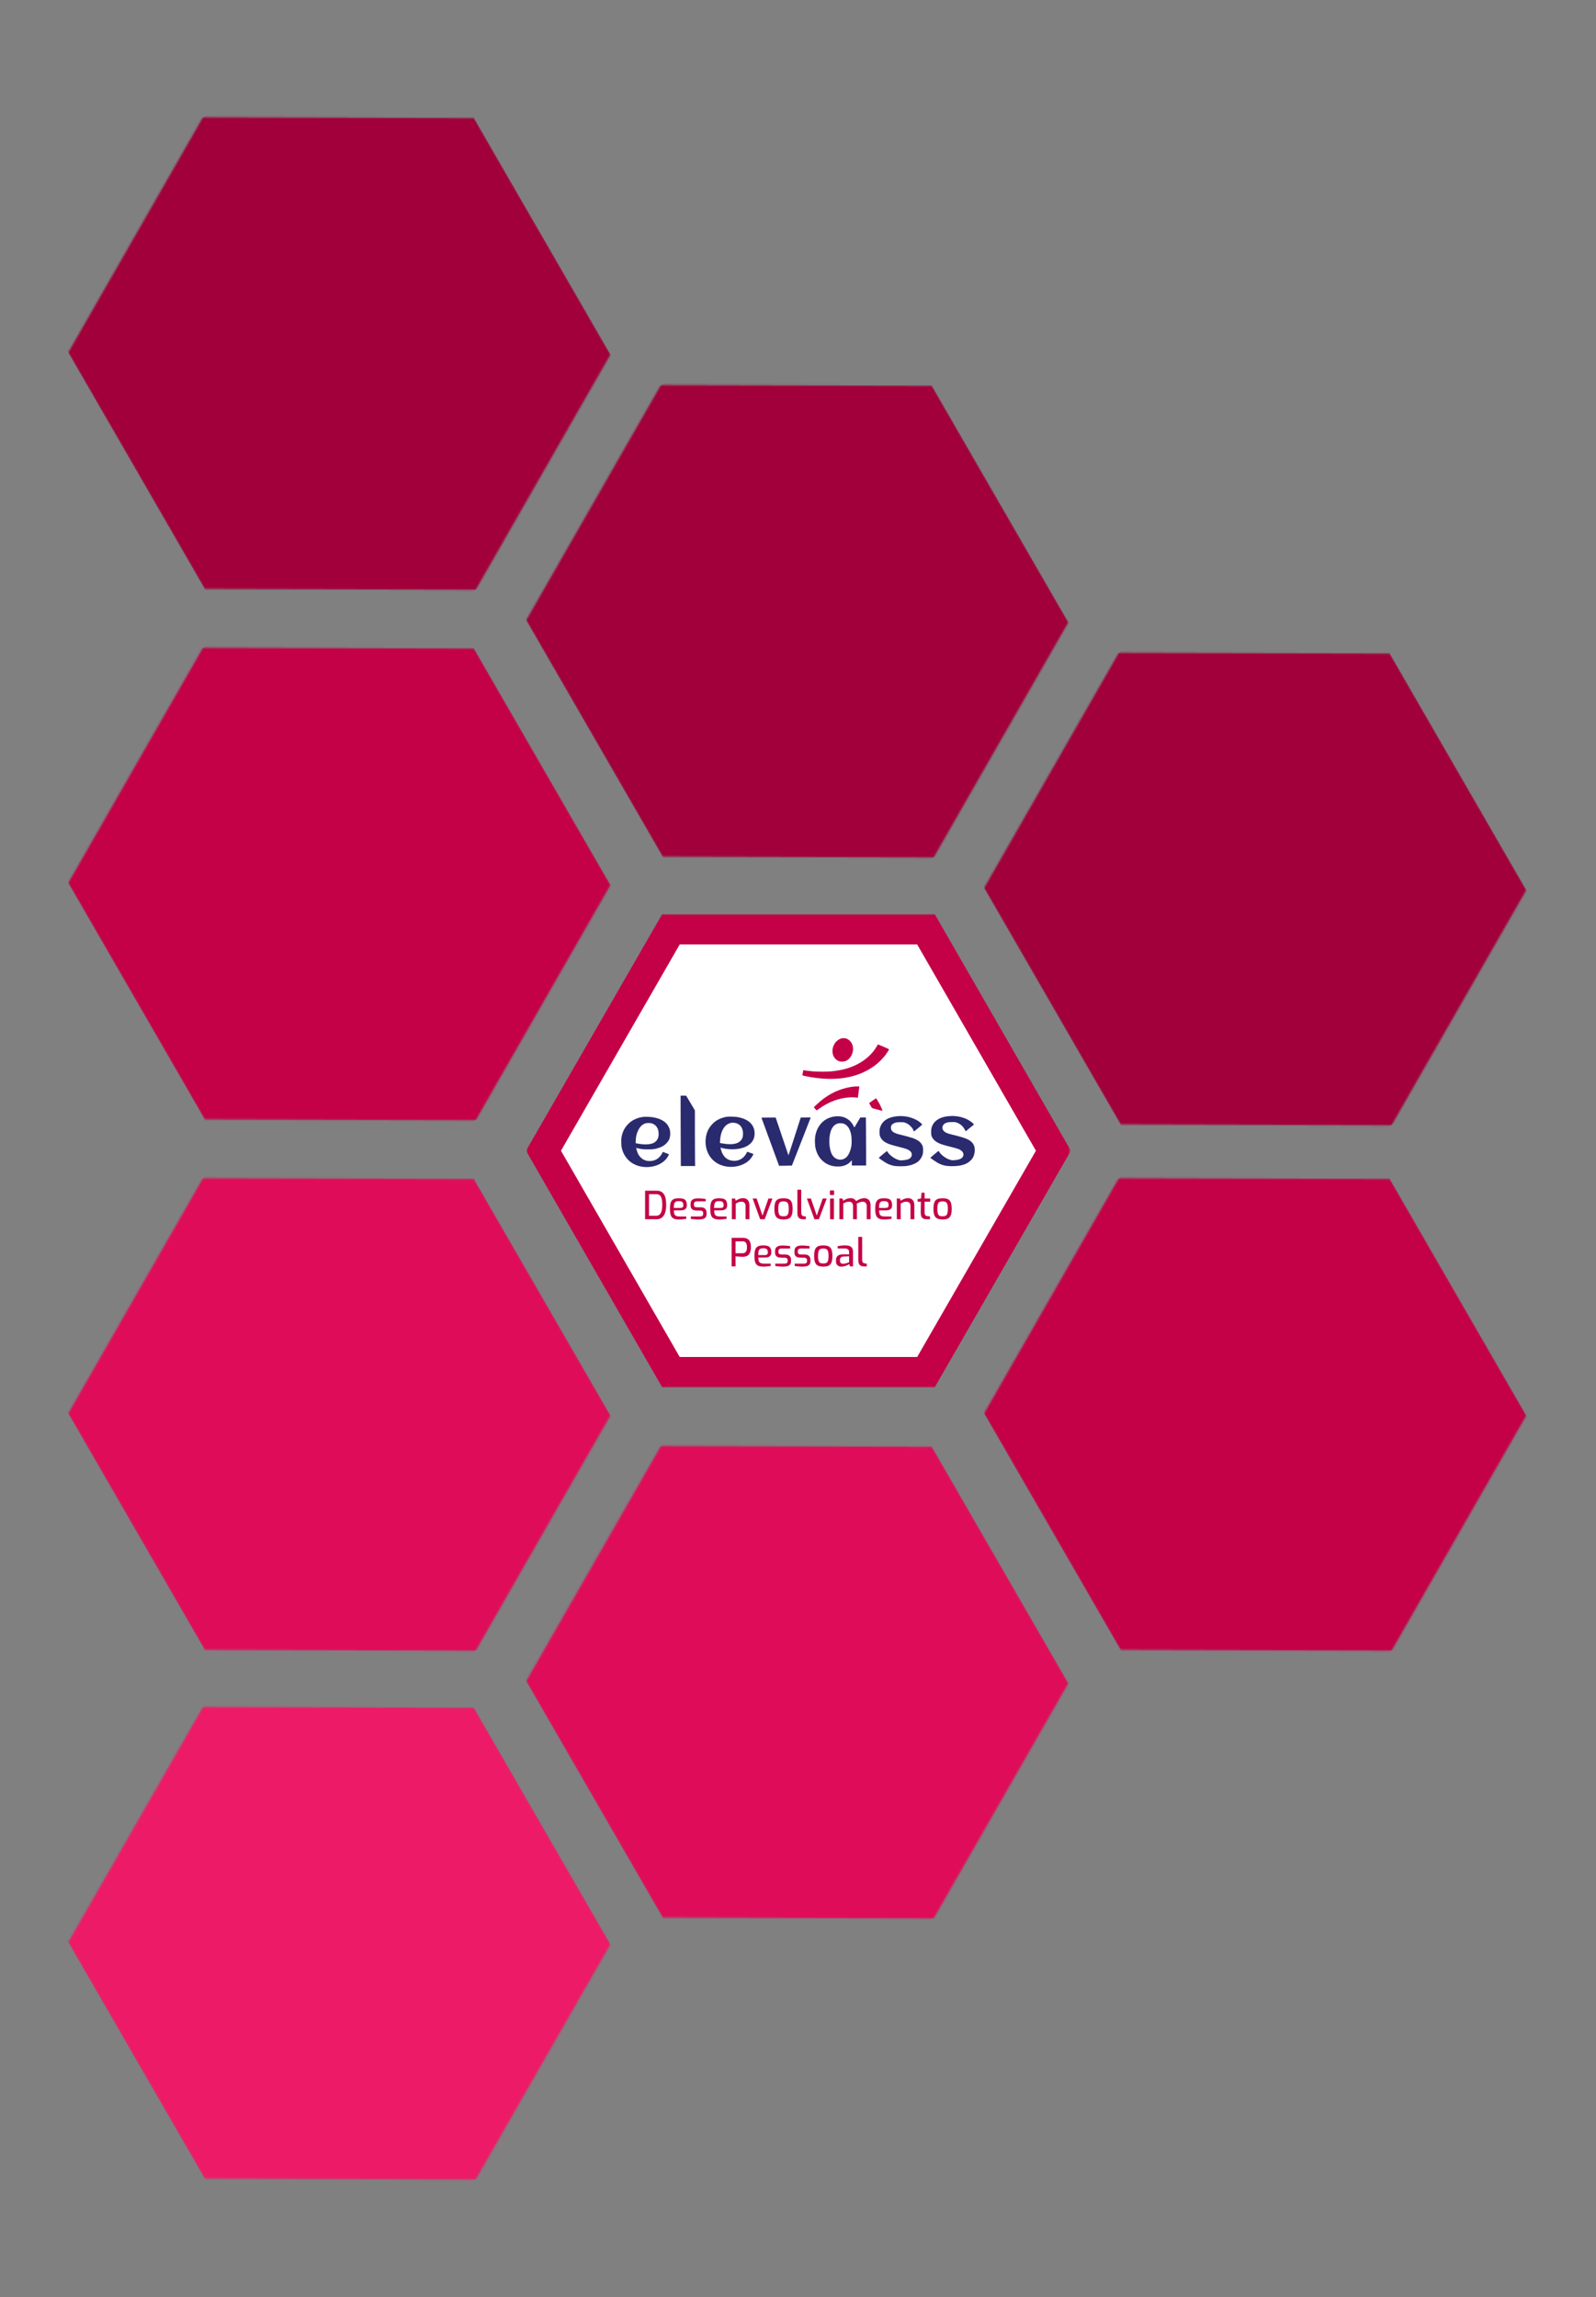
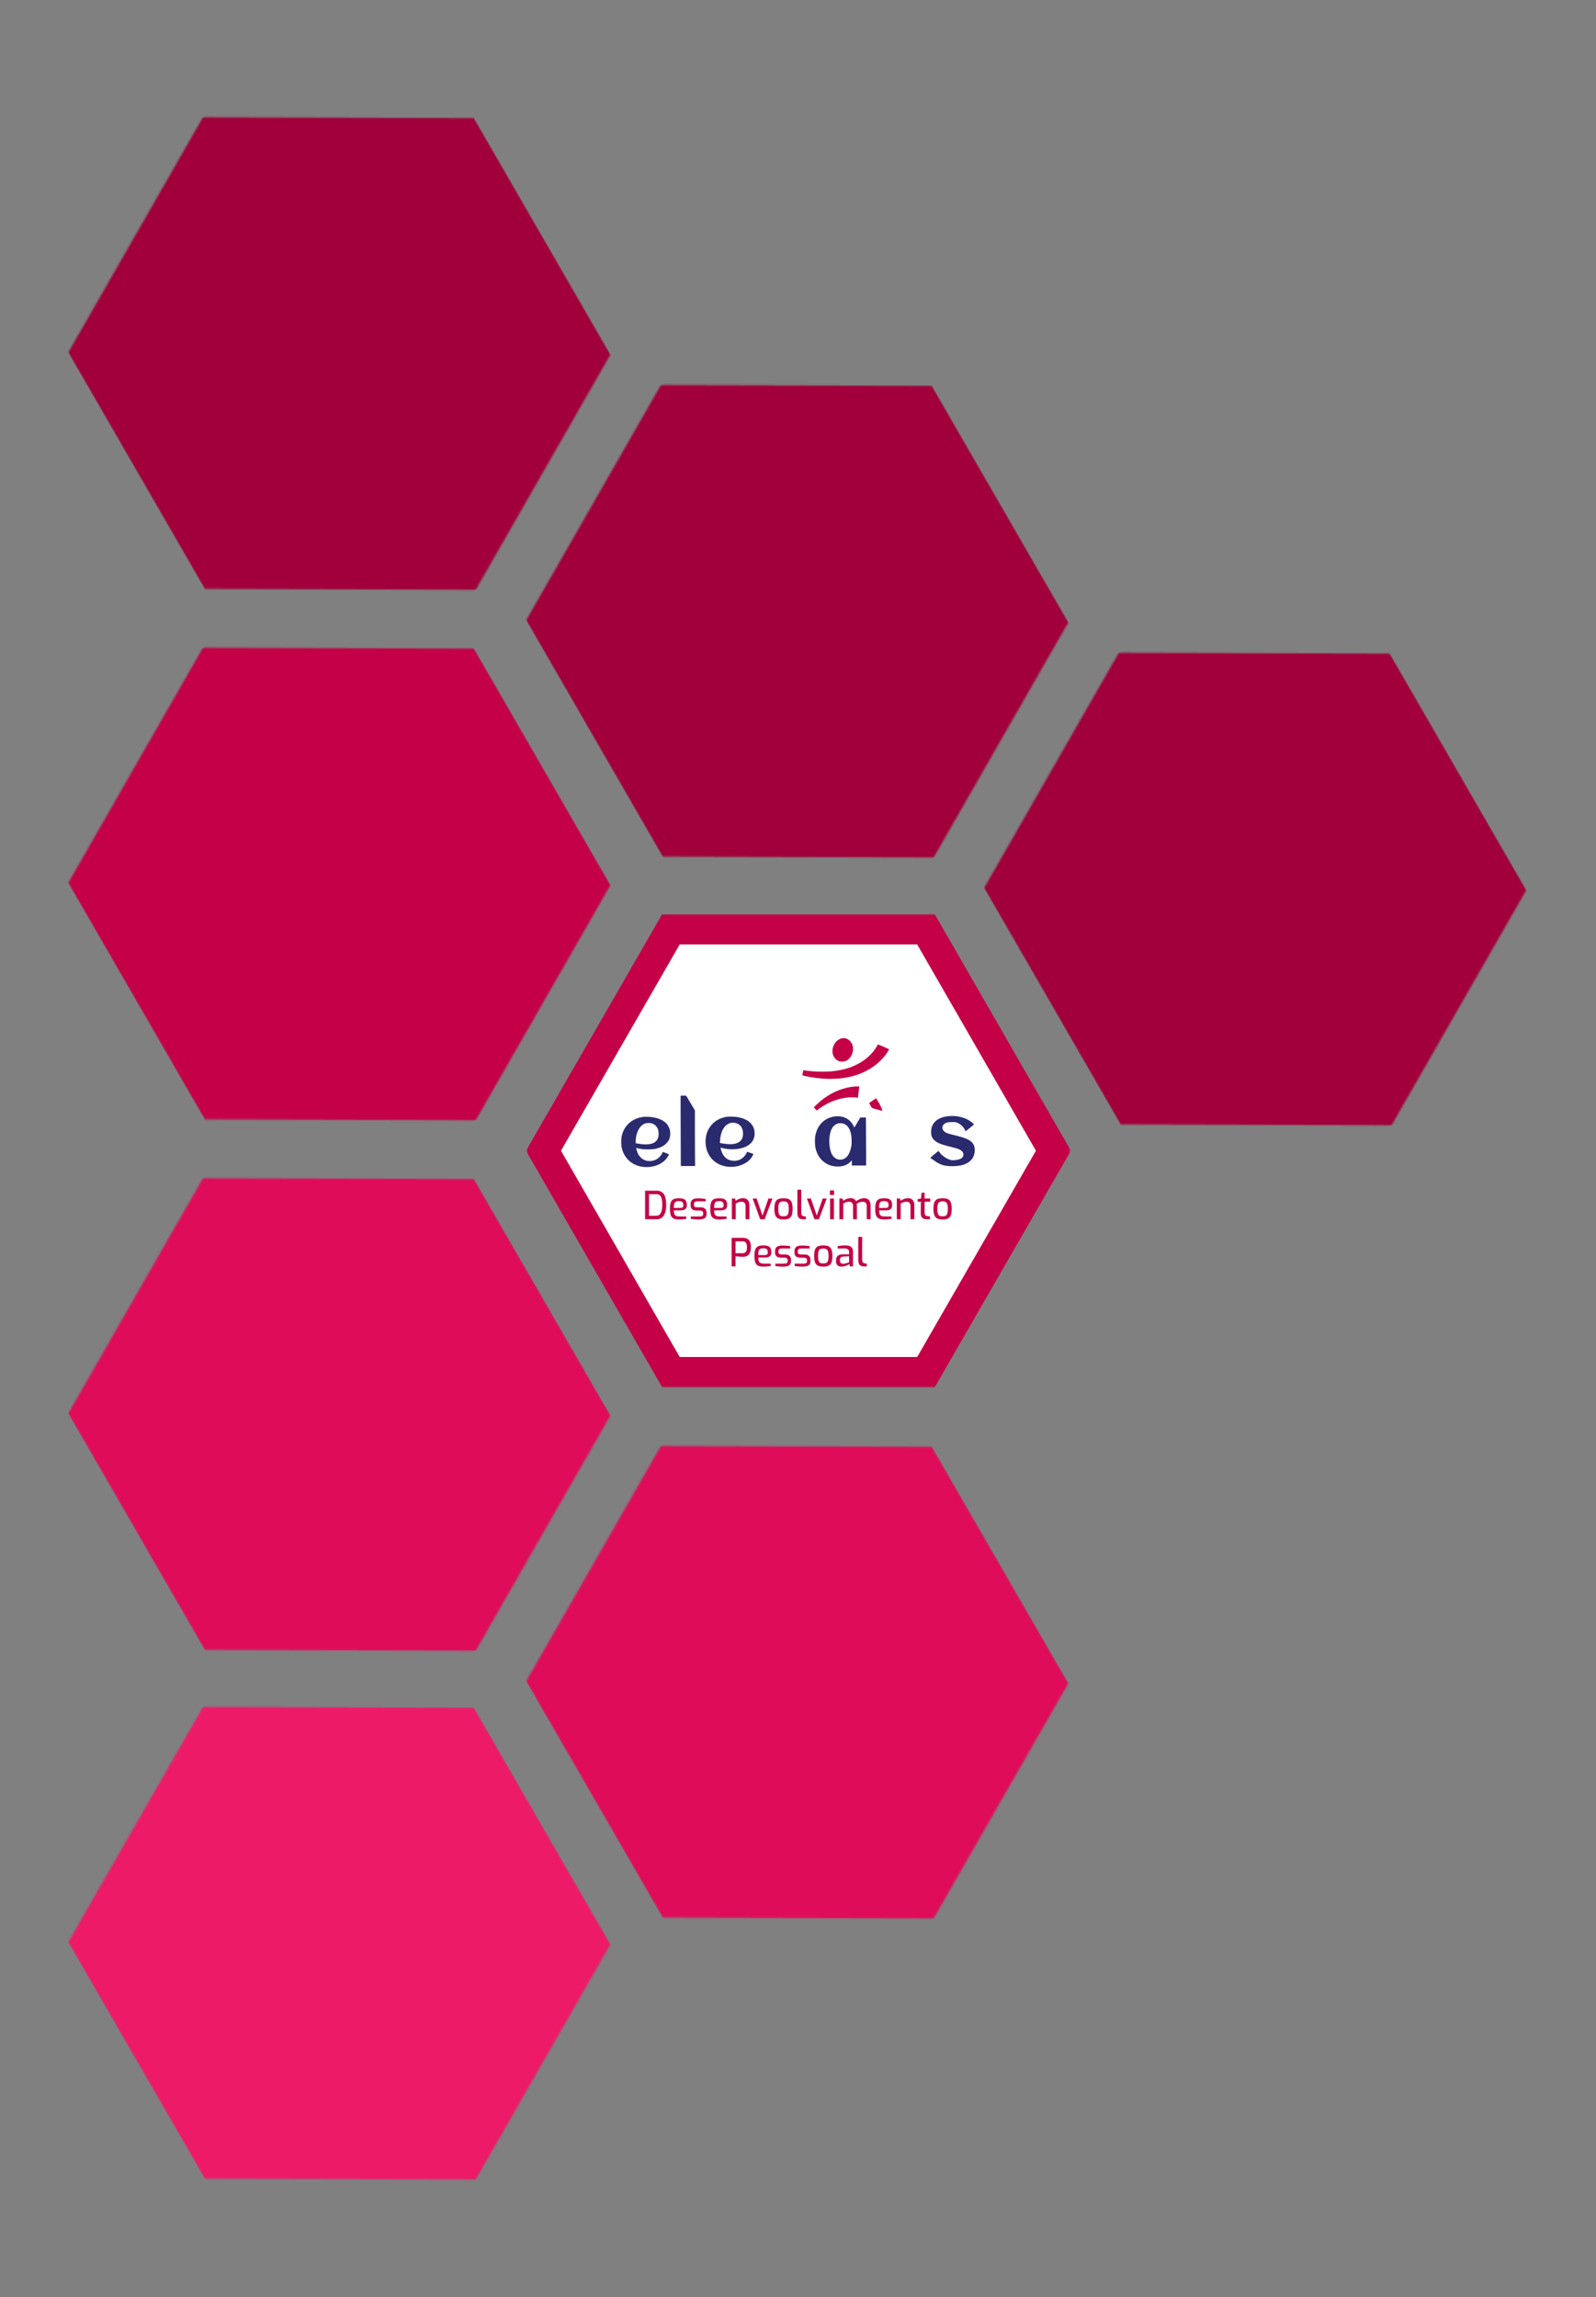
<svg xmlns="http://www.w3.org/2000/svg" width="948" height="1364" viewBox="0 0 948 1364" fill="none">
  <rect x="0" y="0" width="948" height="1364" fill="#808080" stroke="none" />
  <mask id="mask0_2036_422" style="mask-type:luminance" maskUnits="userSpaceOnUse" x="313" y="542" width="323" height="282">
    <path d="M626.529 814.812H322V551.813H626.529V814.812Z" fill="white" stroke="white" stroke-width="18" />
  </mask>
  <g class="opacity" mask="url(#mask0_2036_422)">
    <path d="M398.547 551.813H549.982L625.709 683.313L549.982 814.812H398.548L322.82 683.313L398.547 551.813Z" fill="white" stroke="#C40047" stroke-width="18" />
  </g>
  <mask id="mask1_2036_422" style="mask-type:luminance" maskUnits="userSpaceOnUse" x="40" y="699" width="323" height="282">
    <path d="M120.567 699.611L281.634 700.15L362.634 840.446L282.567 980.203L121.5 979.664L40.5 839.368L120.567 699.611Z" fill="white" />
  </mask>
  <g mask="url(#mask1_2036_422)">
    <path d="M162 1049.81L-4.82798e-06 769.22L241.134 630.002L403.134 910.594L162 1049.81Z" fill="#DF0C59" />
  </g>
  <mask id="mask2_2036_422" style="mask-type:luminance" maskUnits="userSpaceOnUse" x="584" y="387" width="323" height="282">
    <path d="M664.567 387.611L825.634 388.15L906.634 528.446L826.567 668.203L665.5 667.664L584.5 527.368L664.567 387.611Z" fill="white" />
  </mask>
  <g mask="url(#mask2_2036_422)">
    <path d="M706 737.812L544 457.22L785.134 318.002L947.134 598.594L706 737.812Z" fill="#A1003A" />
  </g>
  <mask id="mask3_2036_422" style="mask-type:luminance" maskUnits="userSpaceOnUse" x="584" y="699" width="323" height="282">
-     <path d="M664.567 699.611L825.634 700.15L906.634 840.446L826.567 980.203L665.5 979.664L584.5 839.368L664.567 699.611Z" fill="white" />
-   </mask>
+     </mask>
  <g mask="url(#mask3_2036_422)">
    <path d="M706 1049.81L544 769.22L785.134 630.002L947.134 910.594L706 1049.81Z" fill="#C40047" />
  </g>
  <mask id="mask4_2036_422" style="mask-type:luminance" maskUnits="userSpaceOnUse" x="40" y="69" width="323" height="282">
    <path d="M120.567 69.611L281.634 70.15L362.634 210.446L282.567 350.203L121.5 349.664L40.5 209.368L120.567 69.611Z" fill="white" />
  </mask>
  <g mask="url(#mask4_2036_422)">
    <path d="M162 419.812L-4.82798e-06 139.22L241.134 0.002L403.134 280.594L162 419.812Z" fill="#A1003A" />
  </g>
  <mask id="mask5_2036_422" style="mask-type:luminance" maskUnits="userSpaceOnUse" x="40" y="1013" width="323" height="282">
    <path d="M120.567 1013.61L281.634 1014.15L362.634 1154.45L282.567 1294.2L121.5 1293.66L40.5 1153.37L120.567 1013.61Z" fill="white" />
  </mask>
  <g mask="url(#mask5_2036_422)">
    <path d="M162 1363.81L-4.82798e-06 1083.22L241.134 944.002L403.134 1224.59L162 1363.81Z" fill="#ED1A67" />
  </g>
  <mask id="mask6_2036_422" style="mask-type:luminance" maskUnits="userSpaceOnUse" x="40" y="384" width="323" height="282">
    <path d="M120.567 384.611L281.634 385.15L362.634 525.446L282.567 665.203L121.5 664.664L40.5 524.368L120.567 384.611Z" fill="white" />
  </mask>
  <g mask="url(#mask6_2036_422)">
    <path d="M162 734.812L-4.82798e-06 454.22L241.134 315.002L403.134 595.594L162 734.812Z" fill="#C40047" />
  </g>
  <mask id="mask7_2036_422" style="mask-type:luminance" maskUnits="userSpaceOnUse" x="312" y="858" width="323" height="282">
    <path d="M392.567 858.611L553.634 859.15L634.634 999.446L554.567 1139.2L393.5 1138.66L312.5 998.368L392.567 858.611Z" fill="white" />
  </mask>
  <g mask="url(#mask7_2036_422)">
    <path d="M434 1208.81L272 928.22L513.134 789.002L675.134 1069.59L434 1208.81Z" fill="#DF0C59" />
  </g>
  <mask id="mask8_2036_422" style="mask-type:luminance" maskUnits="userSpaceOnUse" x="312" y="228" width="323" height="282">
    <path d="M392.567 228.611L553.634 229.15L634.634 369.446L554.567 509.203L393.5 508.664L312.5 368.368L392.567 228.611Z" fill="white" />
  </mask>
  <g mask="url(#mask8_2036_422)">
    <path d="M434 578.812L272 298.22L513.134 159.002L675.134 439.594L434 578.812Z" fill="#A1003A" />
  </g>
  <g class="opacity" clip-path="url(#clip0_2036_422)">
    <path d="M499.78 616.623C498.497 616.964 497.235 617.812 496.293 618.94C495.683 619.685 494.958 621.165 494.7 622.189C494.441 623.192 494.421 624.9 494.659 625.872C495.165 628.024 496.697 629.669 498.787 630.269C499.594 630.507 501.218 630.435 502.097 630.125C505.264 628.996 507.312 624.92 506.546 621.268C506.06 618.95 504.187 616.943 502.149 616.56C501.394 616.416 500.442 616.447 499.78 616.623Z" fill="#C40047" />
    <path d="M520.927 621.088C518.278 625.981 513.302 630.296 507.291 632.903C503.328 634.631 499.252 635.624 493.872 636.183C491.471 636.442 485.584 636.442 482.852 636.183C480.928 636.007 477.948 635.655 477.411 635.541L477.142 635.49L476.852 637.011C476.635 638.18 476.593 638.542 476.697 638.604C476.873 638.718 479.614 639.266 481.766 639.639C489.091 640.87 496.065 640.983 502.262 639.949C509.619 638.707 516.105 635.8 521.289 631.413C522.655 630.255 524.869 627.916 525.914 626.52C526.887 625.236 528.149 623.219 528.086 623.043C528.056 622.95 521.734 620.198 521.527 620.188C521.465 620.188 521.196 620.591 520.927 621.088Z" fill="#C40047" />
    <path d="M507.425 645.187C502.707 645.674 497.928 647.163 493.768 649.461C490.447 651.292 487.726 653.319 484.581 656.34C483.939 656.951 483.422 657.499 483.422 657.551C483.422 657.655 484.933 659.31 485.077 659.372C485.129 659.393 485.688 659.01 486.34 658.534C491.855 654.447 498.124 652.057 504.477 651.643C506.029 651.54 508.098 651.612 509.184 651.799L509.557 651.86L509.992 648.56C510.23 646.75 510.426 645.239 510.426 645.187C510.426 645.115 508.15 645.115 507.425 645.187Z" fill="#C40047" />
    <path d="M404.271 658.382C404.271 662.665 404.302 672.07 404.344 679.282L404.406 692.401H408.648H412.89L412.828 688.438C412.786 686.265 412.755 678.826 412.755 671.915V659.344L410.148 654.968L407.541 650.602H405.906H404.271V658.382Z" fill="#2A2A6F" />
    <path d="M518.392 653.517C517.337 654.252 516.416 654.893 516.333 654.945C516.219 655.018 516.323 655.245 516.809 656.052C517.15 656.621 517.534 657.273 517.657 657.511C517.864 657.925 517.916 657.956 518.878 658.266C520.141 658.659 524.052 659.642 524.186 659.59C524.331 659.549 523.079 656.724 522.262 655.235C521.527 653.9 520.441 652.152 520.358 652.172C520.327 652.172 519.448 652.783 518.392 653.517Z" fill="#C40047" />
    <path d="M564.381 662.72C559.135 662.989 555.462 664.913 553.89 668.235C553.32 669.424 553.145 670.2 553.082 671.866C553.021 673.583 553.165 674.349 553.744 675.467C554.686 677.246 556.652 678.633 559.622 679.605C560.78 679.988 563.843 680.826 565.933 681.323C569.161 682.109 570.392 682.626 571.374 683.599C571.83 684.054 572.006 684.323 572.13 684.747C572.337 685.44 572.337 685.709 572.14 686.372C571.695 687.862 570.123 688.648 567.06 688.907C565.684 689.02 565.539 689.02 564.712 688.813C562.311 688.214 559.29 686.123 557.955 684.116C557.635 683.62 557.438 683.423 557.355 683.485C555.814 684.695 552.545 687.489 552.606 687.541C552.907 687.841 556 689.962 556.725 690.376C559.642 692.041 562.125 692.58 566.326 692.476C571.178 692.362 574.365 691.296 576.599 689.051C577.386 688.255 577.624 687.945 578.027 687.127C578.648 685.855 578.917 684.789 578.989 683.299C579.135 680.019 577.665 677.816 574.292 676.325C572.658 675.601 569.253 674.597 565.725 673.791C562.363 673.025 560.842 672.259 560.149 670.997C559.539 669.88 559.714 668.555 560.583 667.687C561.608 666.662 562.89 666.3 565.519 666.289C567.309 666.279 567.412 666.289 568.209 666.569C570.392 667.334 572.078 668.814 573.092 670.852C573.403 671.473 573.609 671.783 573.682 671.731C573.744 671.68 574.851 670.769 576.144 669.704L578.503 667.769L578.327 667.5C577.883 666.817 575.937 665.4 574.417 664.644C572.792 663.848 570.433 663.134 568.519 662.875C567.06 662.679 566.046 662.637 564.381 662.72Z" fill="#2A2A6F" />
-     <path d="M533.221 662.802C530.966 662.999 528.865 663.516 527.396 664.251C526.196 664.85 525.482 665.368 524.592 666.309C523.961 666.992 523.692 667.385 523.289 668.213C522.616 669.599 522.419 670.551 522.419 672.31C522.409 673.376 522.461 673.852 522.606 674.328C523.34 676.748 525.151 678.321 528.627 679.552C529.61 679.894 533.563 680.981 535.807 681.518C538.384 682.139 539.802 682.75 540.671 683.587C541.301 684.198 541.508 684.612 541.571 685.357C541.653 686.205 541.456 686.805 540.908 687.416C540.091 688.326 538.746 688.781 536.325 688.978C535.001 689.081 534.846 689.081 534.038 688.875C531.504 688.244 528.348 685.977 527.148 683.929C527.003 683.681 526.848 683.484 526.796 683.505C526.641 683.567 521.943 687.457 521.943 687.53C521.943 687.571 522.419 687.954 523.009 688.378C526.423 690.861 528.503 691.854 531.359 692.351C532.776 692.609 537.07 692.599 538.653 692.351C541.508 691.906 543.857 690.964 545.471 689.64C546.558 688.74 547.664 686.971 548.068 685.501C548.171 685.129 548.265 684.281 548.295 683.38C548.368 681.228 548.161 680.422 547.116 678.963C546.278 677.763 544.706 676.748 542.388 675.879C541.26 675.466 537.059 674.286 535.497 673.955C530.872 672.962 529.186 671.824 529.186 669.662C529.186 668.42 529.703 667.654 531.017 666.992C532 666.495 532.776 666.372 534.876 666.372C536.718 666.361 536.822 666.372 537.618 666.651C538.911 667.106 539.781 667.675 540.877 668.782C541.736 669.641 541.943 669.92 542.399 670.841L542.926 671.896L545.316 669.93C546.63 668.844 547.737 667.903 547.778 667.84C547.902 667.623 546.154 666.092 544.985 665.399C541.602 663.392 537.297 662.44 533.221 662.802Z" fill="#2A2A6F" />
    <path d="M496.509 662.875C493.064 663.226 490.311 664.489 488.118 666.703C486.018 668.814 484.569 671.979 484.145 675.362C483.948 676.873 484.062 680.163 484.352 681.487C485.014 684.571 486.245 686.961 488.169 688.896C490.829 691.544 494.253 692.837 498.268 692.682C501.289 692.568 503.648 691.544 505.386 689.589L505.976 688.937V690.509V692.092H510.218H514.46V685.13C514.46 681.291 514.429 674.866 514.387 670.841L514.325 663.537L512.669 663.558L511.015 663.589L509.318 666.434C508.386 667.996 507.59 669.342 507.548 669.414C507.496 669.497 507.279 669.165 506.938 668.482C505.22 665.048 502.003 662.988 498.164 662.875C497.481 662.854 496.736 662.854 496.509 662.875ZM501.164 667.262C503.472 668.131 504.962 670.386 505.613 673.987C505.882 675.476 505.945 678.798 505.727 680.257C505.262 683.422 503.979 686.226 502.417 687.468C501.258 688.378 499.871 688.772 498.464 688.585C496.674 688.326 495.329 687.416 494.305 685.729C492.515 682.802 492.05 676.511 493.302 672.197C494.108 669.403 495.661 667.645 497.782 667.107C498.65 666.879 500.358 666.962 501.164 667.262Z" fill="#2A2A6F" />
    <path d="M432.013 663.126C429.499 663.447 427.015 664.398 424.966 665.826C423.435 666.902 421.635 668.982 420.766 670.699C419.555 673.1 418.976 675.862 419.1 678.697C419.39 685.06 423.083 690.14 428.826 692.043C431.681 692.985 434.796 693.15 437.91 692.509C441.386 691.795 444.418 690.005 446.187 687.615C446.746 686.881 447.615 685.308 447.511 685.236C447.429 685.173 443.952 683.921 443.87 683.921C443.828 683.921 443.693 684.139 443.569 684.408C443.208 685.236 442.463 686.311 441.79 686.973C440.228 688.526 438.345 689.291 436.11 689.302C432.188 689.302 429.405 686.984 428.288 682.783C428.184 682.359 428.06 681.883 428.029 681.739L427.967 681.47L429.084 681.759C433.047 682.773 437.869 682.69 441.366 681.532C445.887 680.042 448.256 677.113 448.246 673.006C448.225 669.033 445.98 665.971 441.883 664.378C440.621 663.881 439.224 663.509 437.786 663.281C436.513 663.084 433.099 662.991 432.013 663.126ZM436.586 666.799C439.555 667.326 441.314 669.634 441.345 673.058C441.366 675.127 440.931 676.348 439.772 677.517C437.806 679.483 434.206 679.928 428.547 678.893L427.626 678.718L427.698 677.414C427.895 673.534 429.084 670.317 431.03 668.444C431.775 667.72 433.006 667.037 433.865 666.861C434.175 666.799 434.527 666.726 434.641 666.706C435.075 666.623 435.81 666.654 436.586 666.799Z" fill="#2A2A6F" />
    <path d="M382.266 663.22C380.259 663.427 378.51 663.945 376.751 664.824C375.272 665.569 374.289 666.283 373.13 667.452C371.019 669.583 369.705 672.18 369.178 675.273C369.002 676.339 368.971 676.805 369.023 678.584C369.064 680.302 369.116 680.839 369.333 681.75C370.968 688.651 376.669 693.017 384.045 693.017C389.819 693.017 394.795 690.441 396.937 686.344C397.237 685.775 397.361 685.444 397.289 685.382C397.206 685.299 393.812 684.016 393.678 684.016C393.657 684.016 393.564 684.223 393.471 684.471C392.902 685.951 391.443 687.575 389.881 688.454C388.091 689.458 385.598 689.727 383.58 689.127C381.448 688.506 379.648 686.809 378.717 684.564C378.376 683.736 377.827 681.77 377.91 681.688C377.941 681.657 378.407 681.74 378.934 681.885C380.962 682.402 381.987 682.516 384.873 682.516C387.76 682.516 388.66 682.412 390.512 681.874C392.871 681.202 394.329 680.405 395.695 679.05C397.175 677.591 397.837 676.246 398.054 674.26C398.168 673.235 398.086 671.776 397.857 670.824C397.671 670.079 396.999 668.683 396.472 667.928C394.412 665.062 390.16 663.334 384.697 663.179C383.828 663.148 382.732 663.168 382.266 663.22ZM386.88 666.997C388.877 667.473 390.419 669.024 390.988 671.135C391.236 672.076 391.288 673.97 391.091 674.911C390.636 677.053 389.187 678.553 386.994 679.143C385.452 679.557 383.621 679.66 381.48 679.463C380.414 679.36 378.158 679.008 377.745 678.884C377.558 678.822 377.548 678.729 377.61 677.25C377.703 674.88 378.179 672.987 379.152 671.031C380.227 668.88 381.749 667.504 383.59 667.007C384.325 666.811 386.053 666.8 386.88 666.997Z" fill="#2A2A6F" />
-     <path d="M476.491 663.604L475.611 663.646L471.991 674.913C470.004 681.111 468.348 686.128 468.328 686.056C467.955 684.938 461.644 666.264 461.261 665.157L460.734 663.636H456.502C453.15 663.636 452.271 663.667 452.312 663.76C452.332 663.833 454.691 670.268 457.557 678.068L462.751 692.243L466.548 692.212C468.628 692.191 470.356 692.15 470.377 692.13C470.397 692.109 472.901 685.725 475.943 677.945C478.984 670.164 481.498 663.729 481.53 663.656C481.571 663.564 481.126 663.532 479.481 663.553C478.322 663.564 476.978 663.595 476.491 663.604Z" fill="#2A2A6F" />
  </g>
  <path d="M383.174 724L383.174 707.049L390.028 707.049C391.086 707.049 391.975 707.241 392.696 707.624C393.416 708.007 393.999 708.567 394.444 709.303C394.888 710.024 395.21 710.913 395.41 711.971C395.609 713.014 395.709 714.202 395.709 715.536C395.709 717.345 395.494 718.879 395.065 720.136C394.651 721.393 394.022 722.352 393.179 723.011C392.335 723.67 391.285 724 390.028 724L383.174 724ZM385.497 721.93L389.821 721.93C390.664 721.93 391.346 721.677 391.868 721.171C392.389 720.65 392.772 719.914 393.018 718.963C393.263 717.997 393.386 716.855 393.386 715.536C393.386 714.325 393.317 713.313 393.179 712.5C393.041 711.672 392.826 711.013 392.535 710.522C392.243 710.016 391.868 709.656 391.408 709.441C390.963 709.226 390.434 709.119 389.821 709.119L385.497 709.119L385.497 721.93ZM403.209 724.138C401.905 724.138 400.863 723.946 400.081 723.563C399.314 723.18 398.762 722.536 398.425 721.631C398.103 720.711 397.942 719.446 397.942 717.836C397.942 716.195 398.103 714.923 398.425 714.018C398.762 713.098 399.314 712.454 400.081 712.086C400.847 711.718 401.882 711.534 403.186 711.534C404.32 711.534 405.233 711.657 405.923 711.902C406.628 712.132 407.142 712.554 407.464 713.167C407.801 713.765 407.97 714.601 407.97 715.674C407.97 716.425 407.816 717.023 407.51 717.468C407.218 717.913 406.797 718.235 406.245 718.434C405.708 718.633 405.064 718.733 404.313 718.733L400.242 718.733C400.257 719.622 400.357 720.335 400.541 720.872C400.74 721.393 401.085 721.777 401.576 722.022C402.082 722.252 402.818 722.367 403.784 722.367L407.625 722.367L407.625 723.747C406.965 723.839 406.291 723.923 405.601 724C404.911 724.092 404.113 724.138 403.209 724.138ZM400.219 717.284L404.106 717.284C404.719 717.284 405.171 717.169 405.463 716.939C405.754 716.709 405.9 716.287 405.9 715.674C405.9 715.061 405.808 714.578 405.624 714.225C405.455 713.872 405.171 713.619 404.773 713.466C404.374 713.313 403.845 713.236 403.186 713.236C402.434 713.236 401.836 713.351 401.392 713.581C400.962 713.811 400.656 714.217 400.472 714.8C400.303 715.383 400.219 716.211 400.219 717.284ZM415.078 724.138C414.756 724.138 414.372 724.13 413.928 724.115C413.483 724.1 413.023 724.069 412.548 724.023C412.088 723.992 411.658 723.954 411.26 723.908C410.876 723.862 410.57 723.808 410.34 723.747L410.34 722.367L415.515 722.367C415.959 722.367 416.343 722.336 416.665 722.275C416.987 722.198 417.232 722.045 417.401 721.815C417.585 721.585 417.677 721.248 417.677 720.803L417.677 720.297C417.677 719.837 417.523 719.477 417.217 719.216C416.91 718.955 416.404 718.825 415.699 718.825L413.905 718.825C413.184 718.825 412.54 718.733 411.973 718.549C411.421 718.35 410.984 718.02 410.662 717.56C410.355 717.1 410.202 716.479 410.202 715.697L410.202 715.03C410.202 714.248 410.347 713.604 410.639 713.098C410.945 712.592 411.428 712.216 412.088 711.971C412.747 711.71 413.621 711.58 414.71 711.58C415.17 711.58 415.676 711.603 416.228 711.649C416.795 711.68 417.347 711.726 417.884 711.787C418.42 711.848 418.85 711.917 419.172 711.994L419.172 713.374L414.296 713.374C413.621 713.374 413.1 713.489 412.732 713.719C412.379 713.949 412.203 714.386 412.203 715.03L412.203 715.49C412.203 715.889 412.287 716.195 412.456 716.41C412.624 716.625 412.862 716.763 413.169 716.824C413.491 716.885 413.866 716.916 414.296 716.916L416.136 716.916C417.301 716.916 418.183 717.192 418.781 717.744C419.379 718.281 419.678 719.04 419.678 720.021L419.678 720.964C419.678 721.792 419.486 722.436 419.103 722.896C418.719 723.356 418.183 723.678 417.493 723.862C416.818 724.046 416.013 724.138 415.078 724.138ZM427.152 724.138C425.849 724.138 424.806 723.946 424.024 723.563C423.257 723.18 422.705 722.536 422.368 721.631C422.046 720.711 421.885 719.446 421.885 717.836C421.885 716.195 422.046 714.923 422.368 714.018C422.705 713.098 423.257 712.454 424.024 712.086C424.791 711.718 425.826 711.534 427.129 711.534C428.264 711.534 429.176 711.657 429.866 711.902C430.571 712.132 431.085 712.554 431.407 713.167C431.744 713.765 431.913 714.601 431.913 715.674C431.913 716.425 431.76 717.023 431.453 717.468C431.162 717.913 430.74 718.235 430.188 718.434C429.651 718.633 429.007 718.733 428.256 718.733L424.185 718.733C424.2 719.622 424.3 720.335 424.484 720.872C424.683 721.393 425.028 721.777 425.519 722.022C426.025 722.252 426.761 722.367 427.727 722.367L431.568 722.367L431.568 723.747C430.909 723.839 430.234 723.923 429.544 724C428.854 724.092 428.057 724.138 427.152 724.138ZM424.162 717.284L428.049 717.284C428.662 717.284 429.115 717.169 429.406 716.939C429.697 716.709 429.843 716.287 429.843 715.674C429.843 715.061 429.751 714.578 429.567 714.225C429.398 713.872 429.115 713.619 428.716 713.466C428.317 713.313 427.788 713.236 427.129 713.236C426.378 713.236 425.78 713.351 425.335 713.581C424.906 713.811 424.599 714.217 424.415 714.8C424.246 715.383 424.162 716.211 424.162 717.284ZM434.72 724L434.72 711.695L436.56 711.695L437.02 713.029C437.572 712.63 438.224 712.278 438.975 711.971C439.742 711.649 440.531 711.488 441.344 711.488C442.264 711.488 443 711.687 443.552 712.086C444.119 712.469 444.526 712.983 444.771 713.627C445.016 714.271 445.139 714.969 445.139 715.72L445.139 724L442.839 724L442.839 715.996C442.839 715.505 442.739 715.084 442.54 714.731C442.356 714.363 442.095 714.079 441.758 713.88C441.421 713.681 441.007 713.581 440.516 713.581C440.056 713.581 439.627 713.627 439.228 713.719C438.845 713.811 438.477 713.941 438.124 714.11C437.771 714.263 437.403 714.455 437.02 714.685L437.02 724L434.72 724ZM451.529 724L447.067 711.695L449.436 711.695L452.909 721.861L456.451 711.695L458.82 711.695L454.197 724L451.529 724ZM465.384 724.138C464.449 724.138 463.636 724.038 462.946 723.839C462.272 723.64 461.712 723.31 461.267 722.85C460.823 722.375 460.493 721.731 460.278 720.918C460.064 720.105 459.956 719.078 459.956 717.836C459.956 716.548 460.064 715.498 460.278 714.685C460.493 713.857 460.823 713.213 461.267 712.753C461.712 712.293 462.279 711.979 462.969 711.81C463.659 711.626 464.464 711.534 465.384 711.534C466.304 711.534 467.109 711.626 467.799 711.81C468.489 711.994 469.057 712.316 469.501 712.776C469.946 713.236 470.276 713.88 470.49 714.708C470.705 715.521 470.812 716.563 470.812 717.836C470.812 719.093 470.705 720.136 470.49 720.964C470.276 721.777 469.946 722.413 469.501 722.873C469.072 723.333 468.512 723.663 467.822 723.862C467.132 724.046 466.32 724.138 465.384 724.138ZM465.384 722.252C465.89 722.252 466.335 722.206 466.718 722.114C467.117 722.022 467.447 721.83 467.707 721.539C467.968 721.232 468.167 720.78 468.305 720.182C468.443 719.584 468.512 718.794 468.512 717.813C468.512 716.832 468.443 716.05 468.305 715.467C468.167 714.869 467.968 714.424 467.707 714.133C467.447 713.842 467.117 713.65 466.718 713.558C466.335 713.451 465.89 713.397 465.384 713.397C464.863 713.397 464.403 713.451 464.004 713.558C463.621 713.65 463.299 713.842 463.038 714.133C462.793 714.424 462.601 714.869 462.463 715.467C462.341 716.05 462.279 716.832 462.279 717.813C462.279 718.794 462.341 719.584 462.463 720.182C462.601 720.78 462.793 721.232 463.038 721.539C463.299 721.83 463.621 722.022 464.004 722.114C464.403 722.206 464.863 722.252 465.384 722.252ZM477.049 724.023C476.298 724.023 475.662 723.893 475.14 723.632C474.634 723.371 474.251 722.957 473.99 722.39C473.745 721.807 473.622 721.025 473.622 720.044L473.622 706.451L475.922 706.451L475.922 719.745C475.922 720.389 475.984 720.887 476.106 721.24C476.244 721.577 476.428 721.815 476.658 721.953C476.904 722.091 477.187 722.183 477.509 722.229L478.659 722.367L478.659 724.023L477.049 724.023ZM483.761 724L479.299 711.695L481.668 711.695L485.141 721.861L488.683 711.695L491.052 711.695L486.429 724L483.761 724ZM493.373 709.625C493.097 709.625 492.959 709.495 492.959 709.234L492.959 707.302C492.959 707.026 493.097 706.888 493.373 706.888L495.075 706.888C495.198 706.888 495.29 706.926 495.351 707.003C495.412 707.08 495.443 707.179 495.443 707.302L495.443 709.234C495.443 709.495 495.32 709.625 495.075 709.625L493.373 709.625ZM493.051 724L493.051 711.695L495.351 711.695L495.351 724L493.051 724ZM498.576 724L498.576 711.695L500.416 711.695L500.876 713.029C501.474 712.615 502.134 712.255 502.854 711.948C503.575 711.641 504.403 711.488 505.338 711.488C506.105 711.488 506.757 711.657 507.293 711.994C507.83 712.331 508.236 712.761 508.512 713.282C508.88 713.006 509.325 712.73 509.846 712.454C510.368 712.178 510.927 711.948 511.525 711.764C512.123 711.58 512.698 711.488 513.25 711.488C514.17 711.488 514.914 711.68 515.481 712.063C516.064 712.431 516.478 712.945 516.723 713.604C516.984 714.248 517.114 714.984 517.114 715.812L517.114 724L514.814 724L514.814 715.996C514.814 715.505 514.715 715.084 514.515 714.731C514.331 714.363 514.063 714.079 513.71 713.88C513.373 713.681 512.959 713.581 512.468 713.581C511.855 713.581 511.226 713.704 510.582 713.949C509.938 714.179 509.348 714.463 508.811 714.8C508.873 714.999 508.919 715.206 508.949 715.421C508.98 715.62 508.995 715.82 508.995 716.019L508.995 724L506.695 724L506.695 715.996C506.695 715.505 506.596 715.084 506.396 714.731C506.212 714.363 505.952 714.079 505.614 713.88C505.277 713.681 504.863 713.581 504.372 713.581C503.912 713.581 503.483 713.627 503.084 713.719C502.701 713.811 502.333 713.941 501.98 714.11C501.628 714.263 501.26 714.455 500.876 714.685L500.876 724L498.576 724ZM525.127 724.138C523.823 724.138 522.781 723.946 521.999 723.563C521.232 723.18 520.68 722.536 520.343 721.631C520.021 720.711 519.86 719.446 519.86 717.836C519.86 716.195 520.021 714.923 520.343 714.018C520.68 713.098 521.232 712.454 521.999 712.086C522.765 711.718 523.8 711.534 525.104 711.534C526.238 711.534 527.151 711.657 527.841 711.902C528.546 712.132 529.06 712.554 529.382 713.167C529.719 713.765 529.888 714.601 529.888 715.674C529.888 716.425 529.734 717.023 529.428 717.468C529.136 717.913 528.715 718.235 528.163 718.434C527.626 718.633 526.982 718.733 526.231 718.733L522.16 718.733C522.175 719.622 522.275 720.335 522.459 720.872C522.658 721.393 523.003 721.777 523.494 722.022C524 722.252 524.736 722.367 525.702 722.367L529.543 722.367L529.543 723.747C528.883 723.839 528.209 723.923 527.519 724C526.829 724.092 526.031 724.138 525.127 724.138ZM522.137 717.284L526.024 717.284C526.637 717.284 527.089 717.169 527.381 716.939C527.672 716.709 527.818 716.287 527.818 715.674C527.818 715.061 527.726 714.578 527.542 714.225C527.373 713.872 527.089 713.619 526.691 713.466C526.292 713.313 525.763 713.236 525.104 713.236C524.352 713.236 523.754 713.351 523.31 713.581C522.88 713.811 522.574 714.217 522.39 714.8C522.221 715.383 522.137 716.211 522.137 717.284ZM532.694 724L532.694 711.695L534.534 711.695L534.994 713.029C535.546 712.63 536.198 712.278 536.949 711.971C537.716 711.649 538.506 711.488 539.318 711.488C540.238 711.488 540.974 711.687 541.526 712.086C542.094 712.469 542.5 712.983 542.745 713.627C542.991 714.271 543.113 714.969 543.113 715.72L543.113 724L540.813 724L540.813 715.996C540.813 715.505 540.714 715.084 540.514 714.731C540.33 714.363 540.07 714.079 539.732 713.88C539.395 713.681 538.981 713.581 538.49 713.581C538.03 713.581 537.601 713.627 537.202 713.719C536.819 713.811 536.451 713.941 536.098 714.11C535.746 714.263 535.378 714.455 534.994 714.685L534.994 724L532.694 724ZM550.516 724C549.688 724 548.998 723.87 548.446 723.609C547.909 723.333 547.511 722.896 547.25 722.298C547.005 721.7 546.89 720.903 546.905 719.906L546.997 713.581L545.042 713.581L545.042 712.086L547.043 711.695L547.388 708.245L549.205 708.245L549.205 711.695L552.54 711.695L552.54 713.581L549.205 713.581L549.205 719.883C549.205 720.358 549.251 720.742 549.343 721.033C549.435 721.324 549.565 721.547 549.734 721.7C549.903 721.853 550.087 721.968 550.286 722.045C550.485 722.106 550.677 722.145 550.861 722.16L552.379 722.298L552.379 724L550.516 724ZM559.877 724.138C558.942 724.138 558.129 724.038 557.439 723.839C556.765 723.64 556.205 723.31 555.76 722.85C555.316 722.375 554.986 721.731 554.771 720.918C554.557 720.105 554.449 719.078 554.449 717.836C554.449 716.548 554.557 715.498 554.771 714.685C554.986 713.857 555.316 713.213 555.76 712.753C556.205 712.293 556.772 711.979 557.462 711.81C558.152 711.626 558.957 711.534 559.877 711.534C560.797 711.534 561.602 711.626 562.292 711.81C562.982 711.994 563.55 712.316 563.994 712.776C564.439 713.236 564.769 713.88 564.983 714.708C565.198 715.521 565.305 716.563 565.305 717.836C565.305 719.093 565.198 720.136 564.983 720.964C564.769 721.777 564.439 722.413 563.994 722.873C563.565 723.333 563.005 723.663 562.315 723.862C561.625 724.046 560.813 724.138 559.877 724.138ZM559.877 722.252C560.383 722.252 560.828 722.206 561.211 722.114C561.61 722.022 561.94 721.83 562.2 721.539C562.461 721.232 562.66 720.78 562.798 720.182C562.936 719.584 563.005 718.794 563.005 717.813C563.005 716.832 562.936 716.05 562.798 715.467C562.66 714.869 562.461 714.424 562.2 714.133C561.94 713.842 561.61 713.65 561.211 713.558C560.828 713.451 560.383 713.397 559.877 713.397C559.356 713.397 558.896 713.451 558.497 713.558C558.114 713.65 557.792 713.842 557.531 714.133C557.286 714.424 557.094 714.869 556.956 715.467C556.834 716.05 556.772 716.832 556.772 717.813C556.772 718.794 556.834 719.584 556.956 720.182C557.094 720.78 557.286 721.232 557.531 721.539C557.792 721.83 558.114 722.022 558.497 722.114C558.896 722.206 559.356 722.252 559.877 722.252ZM434.587 752L434.587 735.049L441.464 735.049C441.97 735.049 442.491 735.118 443.028 735.256C443.564 735.379 444.055 735.632 444.5 736.015C444.96 736.383 445.328 736.935 445.604 737.671C445.88 738.407 446.018 739.381 446.018 740.592C446.018 741.803 445.872 742.785 445.581 743.536C445.305 744.287 444.937 744.862 444.477 745.261C444.017 745.66 443.518 745.928 442.982 746.066C442.445 746.204 441.931 746.273 441.441 746.273C441.195 746.273 440.858 746.265 440.429 746.25C440.015 746.235 439.578 746.212 439.118 746.181C438.658 746.15 438.228 746.12 437.83 746.089C437.431 746.058 437.124 746.028 436.91 745.997L436.91 752L434.587 752ZM436.91 744.203L441.119 744.203C441.609 744.203 442.046 744.096 442.43 743.881C442.828 743.651 443.135 743.283 443.35 742.777C443.58 742.256 443.695 741.535 443.695 740.615C443.695 739.71 443.58 739.005 443.35 738.499C443.135 737.993 442.844 737.64 442.476 737.441C442.108 737.226 441.701 737.119 441.257 737.119L436.91 737.119L436.91 744.203ZM453.386 752.138C452.083 752.138 451.04 751.946 450.258 751.563C449.492 751.18 448.94 750.536 448.602 749.631C448.28 748.711 448.119 747.446 448.119 745.836C448.119 744.195 448.28 742.923 448.602 742.018C448.94 741.098 449.492 740.454 450.258 740.086C451.025 739.718 452.06 739.534 453.363 739.534C454.498 739.534 455.41 739.657 456.1 739.902C456.806 740.132 457.319 740.554 457.641 741.167C457.979 741.765 458.147 742.601 458.147 743.674C458.147 744.425 457.994 745.023 457.687 745.468C457.396 745.913 456.974 746.235 456.422 746.434C455.886 746.633 455.242 746.733 454.49 746.733L450.419 746.733C450.435 747.622 450.534 748.335 450.718 748.872C450.918 749.393 451.263 749.777 451.753 750.022C452.259 750.252 452.995 750.367 453.961 750.367L457.802 750.367L457.802 751.747C457.143 751.839 456.468 751.923 455.778 752C455.088 752.092 454.291 752.138 453.386 752.138ZM450.396 745.284L454.283 745.284C454.897 745.284 455.349 745.169 455.64 744.939C455.932 744.709 456.077 744.287 456.077 743.674C456.077 743.061 455.985 742.578 455.801 742.225C455.633 741.872 455.349 741.619 454.95 741.466C454.552 741.313 454.023 741.236 453.363 741.236C452.612 741.236 452.014 741.351 451.569 741.581C451.14 741.811 450.833 742.217 450.649 742.8C450.481 743.383 450.396 744.211 450.396 745.284ZM465.255 752.138C464.933 752.138 464.55 752.13 464.105 752.115C463.661 752.1 463.201 752.069 462.725 752.023C462.265 751.992 461.836 751.954 461.437 751.908C461.054 751.862 460.747 751.808 460.517 751.747L460.517 750.367L465.692 750.367C466.137 750.367 466.52 750.336 466.842 750.275C467.164 750.198 467.41 750.045 467.578 749.815C467.762 749.585 467.854 749.248 467.854 748.803L467.854 748.297C467.854 747.837 467.701 747.477 467.394 747.216C467.088 746.955 466.582 746.825 465.876 746.825L464.082 746.825C463.362 746.825 462.718 746.733 462.15 746.549C461.598 746.35 461.161 746.02 460.839 745.56C460.533 745.1 460.379 744.479 460.379 743.697L460.379 743.03C460.379 742.248 460.525 741.604 460.816 741.098C461.123 740.592 461.606 740.216 462.265 739.971C462.925 739.71 463.799 739.58 464.887 739.58C465.347 739.58 465.853 739.603 466.405 739.649C466.973 739.68 467.525 739.726 468.061 739.787C468.598 739.848 469.027 739.917 469.349 739.994L469.349 741.374L464.473 741.374C463.799 741.374 463.277 741.489 462.909 741.719C462.557 741.949 462.38 742.386 462.38 743.03L462.38 743.49C462.38 743.889 462.465 744.195 462.633 744.41C462.802 744.625 463.04 744.763 463.346 744.824C463.668 744.885 464.044 744.916 464.473 744.916L466.313 744.916C467.479 744.916 468.36 745.192 468.958 745.744C469.556 746.281 469.855 747.04 469.855 748.021L469.855 748.964C469.855 749.792 469.664 750.436 469.28 750.896C468.897 751.356 468.36 751.678 467.67 751.862C466.996 752.046 466.191 752.138 465.255 752.138ZM476.778 752.138C476.456 752.138 476.072 752.13 475.628 752.115C475.183 752.1 474.723 752.069 474.248 752.023C473.788 751.992 473.358 751.954 472.96 751.908C472.576 751.862 472.27 751.808 472.04 751.747L472.04 750.367L477.215 750.367C477.659 750.367 478.043 750.336 478.365 750.275C478.687 750.198 478.932 750.045 479.101 749.815C479.285 749.585 479.377 749.248 479.377 748.803L479.377 748.297C479.377 747.837 479.223 747.477 478.917 747.216C478.61 746.955 478.104 746.825 477.399 746.825L475.605 746.825C474.884 746.825 474.24 746.733 473.673 746.549C473.121 746.35 472.684 746.02 472.362 745.56C472.055 745.1 471.902 744.479 471.902 743.697L471.902 743.03C471.902 742.248 472.047 741.604 472.339 741.098C472.645 740.592 473.128 740.216 473.788 739.971C474.447 739.71 475.321 739.58 476.41 739.58C476.87 739.58 477.376 739.603 477.928 739.649C478.495 739.68 479.047 739.726 479.584 739.787C480.12 739.848 480.55 739.917 480.872 739.994L480.872 741.374L475.996 741.374C475.321 741.374 474.8 741.489 474.432 741.719C474.079 741.949 473.903 742.386 473.903 743.03L473.903 743.49C473.903 743.889 473.987 744.195 474.156 744.41C474.324 744.625 474.562 744.763 474.869 744.824C475.191 744.885 475.566 744.916 475.996 744.916L477.836 744.916C479.001 744.916 479.883 745.192 480.481 745.744C481.079 746.281 481.378 747.04 481.378 748.021L481.378 748.964C481.378 749.792 481.186 750.436 480.803 750.896C480.419 751.356 479.883 751.678 479.193 751.862C478.518 752.046 477.713 752.138 476.778 752.138ZM489.013 752.138C488.078 752.138 487.265 752.038 486.575 751.839C485.9 751.64 485.341 751.31 484.896 750.85C484.451 750.375 484.122 749.731 483.907 748.918C483.692 748.105 483.585 747.078 483.585 745.836C483.585 744.548 483.692 743.498 483.907 742.685C484.122 741.857 484.451 741.213 484.896 740.753C485.341 740.293 485.908 739.979 486.598 739.81C487.288 739.626 488.093 739.534 489.013 739.534C489.933 739.534 490.738 739.626 491.428 739.81C492.118 739.994 492.685 740.316 493.13 740.776C493.575 741.236 493.904 741.88 494.119 742.708C494.334 743.521 494.441 744.563 494.441 745.836C494.441 747.093 494.334 748.136 494.119 748.964C493.904 749.777 493.575 750.413 493.13 750.873C492.701 751.333 492.141 751.663 491.451 751.862C490.761 752.046 489.948 752.138 489.013 752.138ZM489.013 750.252C489.519 750.252 489.964 750.206 490.347 750.114C490.746 750.022 491.075 749.83 491.336 749.539C491.597 749.232 491.796 748.78 491.934 748.182C492.072 747.584 492.141 746.794 492.141 745.813C492.141 744.832 492.072 744.05 491.934 743.467C491.796 742.869 491.597 742.424 491.336 742.133C491.075 741.842 490.746 741.65 490.347 741.558C489.964 741.451 489.519 741.397 489.013 741.397C488.492 741.397 488.032 741.451 487.633 741.558C487.25 741.65 486.928 741.842 486.667 742.133C486.422 742.424 486.23 742.869 486.092 743.467C485.969 744.05 485.908 744.832 485.908 745.813C485.908 746.794 485.969 747.584 486.092 748.182C486.23 748.78 486.422 749.232 486.667 749.539C486.928 749.83 487.25 750.022 487.633 750.114C488.032 750.206 488.492 750.252 489.013 750.252ZM499.712 752.138C498.807 752.138 498.056 751.87 497.458 751.333C496.875 750.781 496.584 750.022 496.584 749.056L496.584 748.09C496.584 747.139 496.906 746.365 497.55 745.767C498.209 745.154 499.198 744.847 500.517 744.847L504.358 744.847L504.358 743.559C504.358 743.084 504.274 742.685 504.105 742.363C503.952 742.026 503.66 741.773 503.231 741.604C502.802 741.435 502.165 741.351 501.322 741.351L497.55 741.351L497.55 739.994C498.102 739.871 498.746 739.764 499.482 739.672C500.233 739.58 501.107 739.526 502.104 739.511C503.116 739.511 503.959 739.641 504.634 739.902C505.324 740.147 505.838 740.561 506.175 741.144C506.512 741.711 506.681 742.47 506.681 743.421L506.681 752L504.864 752L504.473 750.643C504.381 750.704 504.189 750.819 503.898 750.988C503.607 751.141 503.231 751.31 502.771 751.494C502.326 751.678 501.836 751.831 501.299 751.954C500.778 752.077 500.249 752.138 499.712 752.138ZM500.77 750.459C501 750.474 501.268 750.451 501.575 750.39C501.897 750.329 502.211 750.26 502.518 750.183C502.84 750.091 503.131 749.999 503.392 749.907C503.668 749.815 503.89 749.738 504.059 749.677C504.243 749.6 504.343 749.554 504.358 749.539L504.358 745.997L501.138 746.135C500.341 746.181 499.766 746.38 499.413 746.733C499.076 747.086 498.907 747.546 498.907 748.113L498.907 748.665C498.907 749.11 498.999 749.47 499.183 749.746C499.367 750.007 499.597 750.191 499.873 750.298C500.164 750.405 500.463 750.459 500.77 750.459ZM513.234 752.023C512.482 752.023 511.846 751.893 511.325 751.632C510.819 751.371 510.435 750.957 510.175 750.39C509.929 749.807 509.807 749.025 509.807 748.044L509.807 734.451L512.107 734.451L512.107 747.745C512.107 748.389 512.168 748.887 512.291 749.24C512.429 749.577 512.613 749.815 512.843 749.953C513.088 750.091 513.372 750.183 513.694 750.229L514.844 750.367L514.844 752.023L513.234 752.023Z" fill="#C40047" />
  <defs>
    <clipPath id="clip0_2036_422">
      <rect width="210" height="113.167" fill="white" transform="translate(369 616)" />
    </clipPath>
  </defs>
</svg>